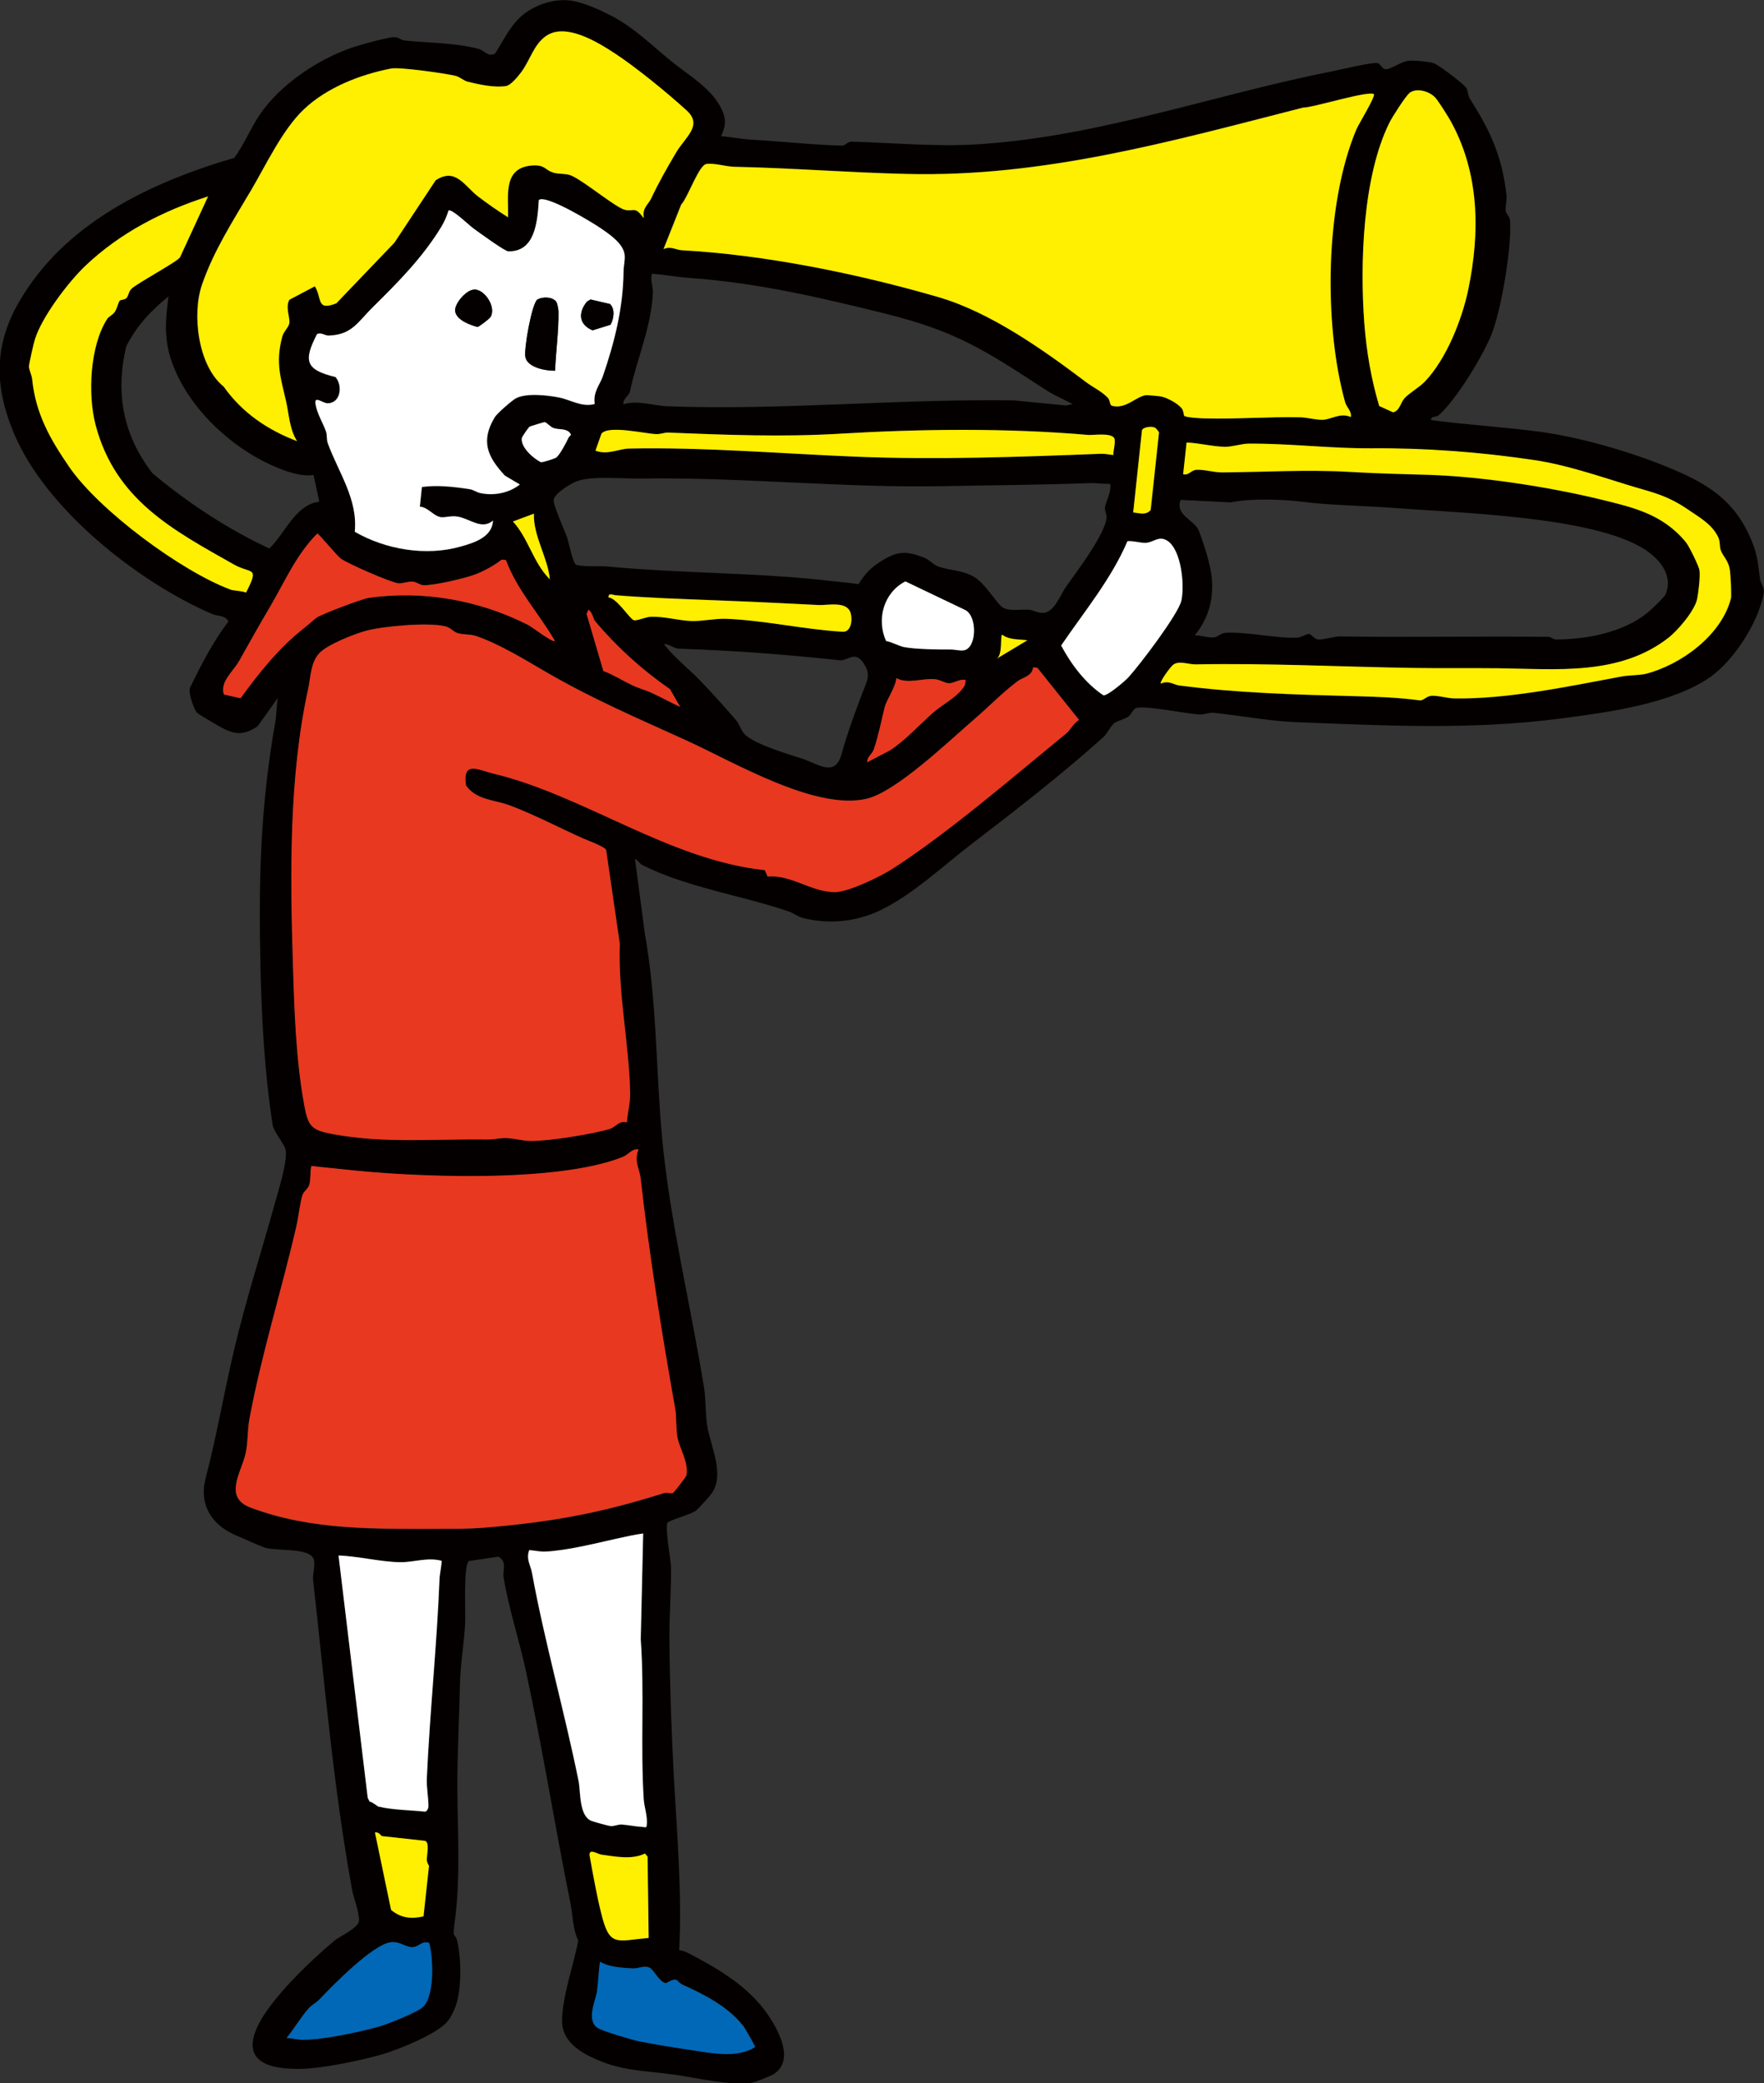
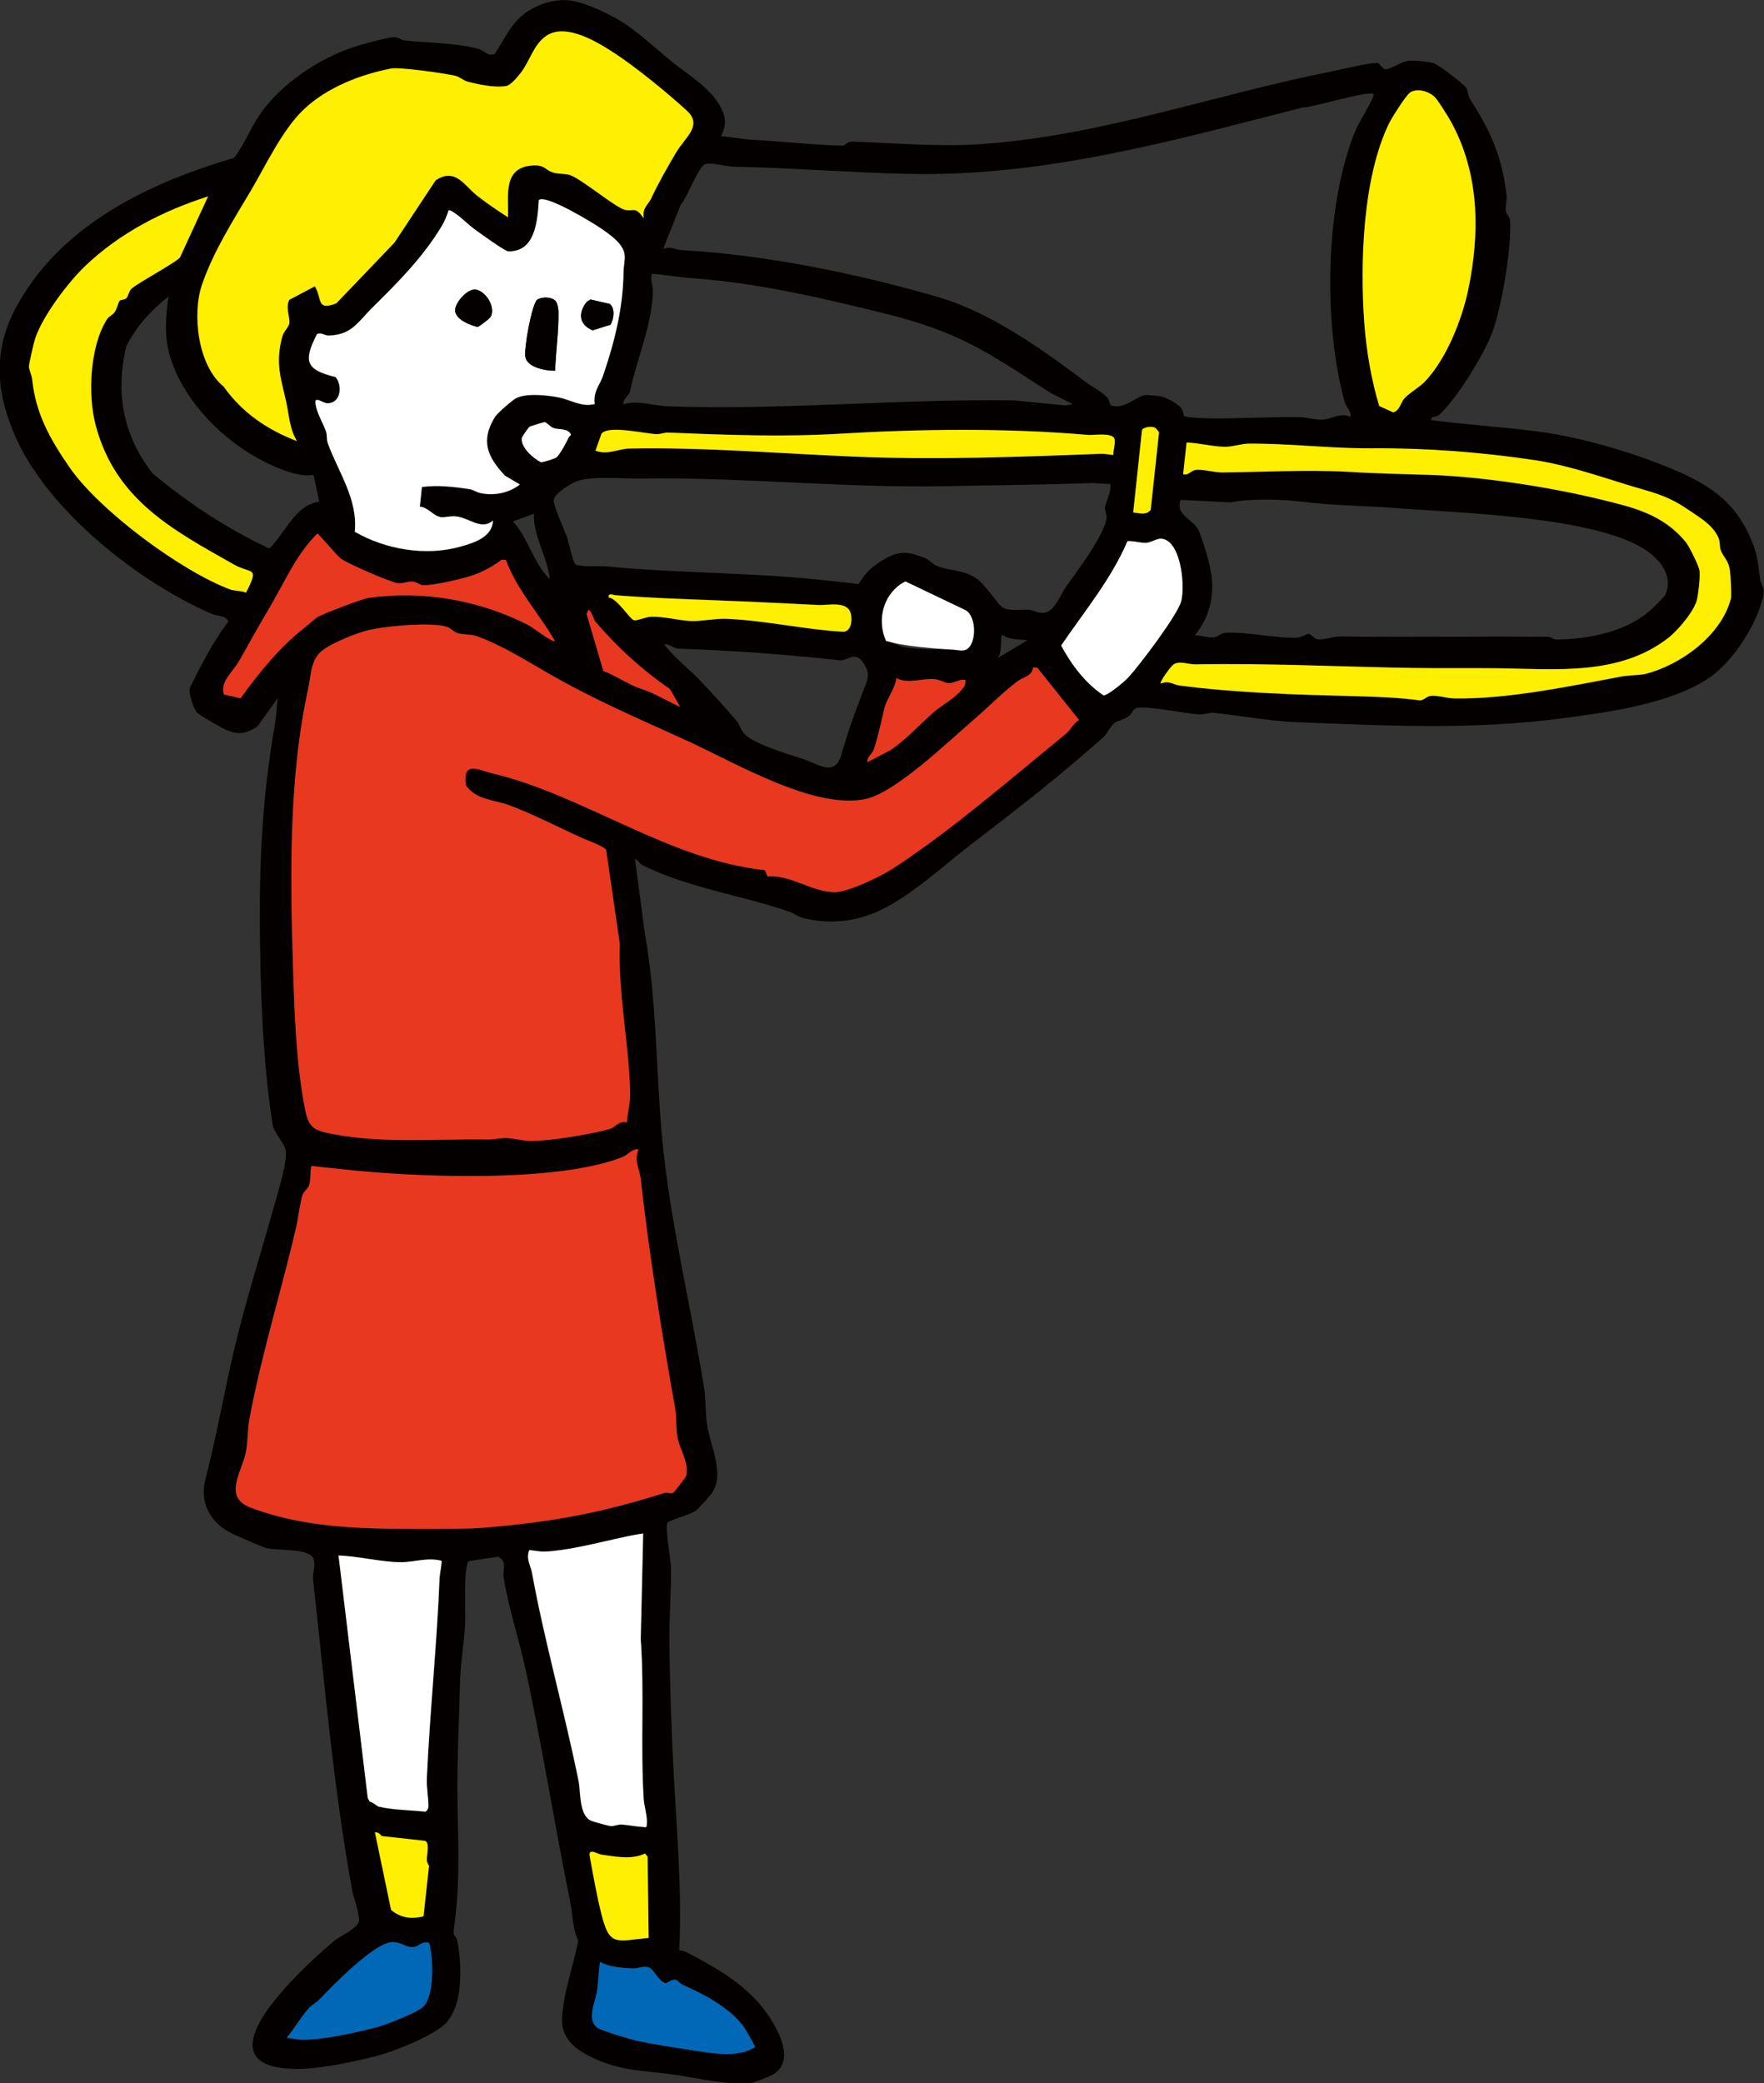
<svg xmlns="http://www.w3.org/2000/svg" width="72" height="85" viewBox="0 0 72 85" fill="none">
  <rect x="0" y="0" width="72" height="85" fill="#333333" stroke="none" />
  <g clip-path="url(#clip0_2037_9489)">
    <path d="M59.842 3.572C59.914 3.673 59.909 3.886 59.998 4.032C60.839 5.357 61.301 6.357 61.49 7.958C61.518 8.182 61.429 8.412 61.462 8.62C61.485 8.738 61.624 8.828 61.635 9.013C61.708 10.08 61.279 12.641 60.878 13.646C60.521 14.534 59.435 16.319 58.728 16.937C58.605 17.044 58.405 16.954 58.411 17.139C59.898 17.341 61.407 17.42 62.888 17.622C64.687 17.869 66.954 18.549 68.608 19.29C69.872 19.857 70.808 20.543 71.398 21.84C71.727 22.553 71.743 22.884 71.838 23.625C71.866 23.839 72.039 23.968 71.983 24.243C71.755 25.417 70.774 26.944 69.8 27.63C68.24 28.719 65.578 29.073 63.718 29.314C60.065 29.792 56.589 29.606 52.914 29.466C51.8 29.421 50.625 29.196 49.539 29.084C49.344 29.062 49.154 29.163 48.948 29.151C48.336 29.112 46.86 28.792 46.403 28.882C46.242 28.916 46.191 29.14 46.052 29.241C45.891 29.354 45.596 29.41 45.473 29.511C45.334 29.623 45.2 29.926 45.028 30.084C43.262 31.662 41.469 33.049 39.614 34.47C38.484 35.34 37.208 36.536 35.916 37.148C34.93 37.614 33.844 37.721 32.781 37.457C32.569 37.407 32.391 37.255 32.19 37.188C30.269 36.531 28.058 36.216 26.214 35.295C26.114 35.245 25.964 35.014 25.919 35.054L26.32 38.092C26.81 40.804 26.771 43.651 27.022 46.397C27.334 49.789 28.197 53.26 28.743 56.657C28.81 57.09 28.787 57.696 28.865 58.162C29.01 59.05 29.606 60.178 29.032 60.953C28.927 61.099 28.531 61.526 28.409 61.633C28.23 61.779 27.512 61.964 27.256 62.11C27.117 62.267 27.384 63.632 27.39 63.958C27.395 64.941 27.317 65.918 27.323 66.9C27.339 68.765 27.406 70.68 27.506 72.528C27.635 74.875 27.841 77.222 27.724 79.57C27.841 79.592 27.952 79.615 28.058 79.671C29.266 80.294 30.531 81.03 31.316 82.164C31.773 82.821 32.452 84.062 31.583 84.624C31.466 84.702 30.826 84.955 30.698 84.978C29.918 85.124 28.398 84.775 27.584 84.657C26.259 84.467 25.296 84.523 24.048 83.888C23.463 83.596 22.928 83.147 22.94 82.434C22.956 81.428 23.413 80.176 23.602 79.177C23.374 78.716 23.385 78.16 23.285 77.66C22.656 74.56 22.149 71.354 21.475 68.22C21.202 66.94 20.773 65.665 20.556 64.368C20.506 64.065 20.718 63.722 20.339 63.514L19.13 63.694C18.907 63.947 19.008 65.76 18.985 66.232C18.947 67.024 18.791 67.894 18.774 68.703C18.746 70.102 18.662 71.545 18.668 72.96C18.674 74.723 18.807 76.565 18.562 78.402C18.451 79.222 18.579 78.778 18.679 79.261C18.813 79.923 18.829 80.839 18.696 81.496C18.629 81.838 18.462 82.254 18.234 82.512C17.794 83.001 16.312 83.607 15.655 83.804C14.781 84.062 13.21 84.388 12.319 84.41C10.999 84.444 9.779 84.135 10.553 82.597C11.11 81.49 12.698 79.974 13.656 79.177C13.867 79.002 14.641 78.665 14.658 78.357C14.641 77.919 14.441 77.486 14.368 77.088C13.605 72.898 13.249 68.658 12.781 64.475C12.748 64.188 12.893 63.874 12.798 63.604C12.625 63.144 11.311 63.29 10.843 63.155C10.654 63.099 9.796 62.717 9.545 62.605C8.627 62.189 8.12 61.363 8.387 60.341C8.833 58.64 9.133 56.876 9.54 55.141C10.019 53.103 10.654 51.126 11.211 49.127C11.35 48.621 11.768 47.307 11.651 46.892C11.578 46.633 11.172 46.167 11.133 45.92C10.799 43.797 10.682 41.607 10.632 39.479C10.553 35.986 10.615 32.998 11.233 29.477C11.289 29.151 11.283 28.803 11.339 28.477L10.514 29.634C9.974 29.988 9.646 29.994 9.094 29.713C8.922 29.623 8.114 29.157 8.036 29.073C7.908 28.932 7.674 28.253 7.758 28.051C8.22 27.113 8.688 26.192 9.323 25.355C9.183 25.091 8.888 25.153 8.643 25.046C5.636 23.744 1.877 20.79 0.573 17.69C-0.212 15.825 -0.268 14.146 0.757 12.355C2.606 9.114 6.126 7.447 9.562 6.441C9.946 5.925 10.23 5.234 10.576 4.717C11.422 3.454 12.971 2.415 14.396 1.932C14.691 1.831 15.833 1.516 16.084 1.516C16.268 1.516 16.379 1.64 16.513 1.651C17.493 1.758 18.546 1.735 19.531 1.994C19.799 2.067 19.904 2.336 20.205 2.19C20.489 1.747 20.762 1.185 21.13 0.803C21.675 0.23 22.617 -0.107 23.391 0.039C23.898 0.135 24.46 0.393 24.911 0.623C25.83 1.084 26.582 1.831 27.373 2.477C28.108 3.078 29.161 3.662 29.511 4.588C29.656 4.97 29.589 5.2 29.433 5.56C29.84 5.582 30.252 5.678 30.659 5.7C31.862 5.762 33.243 5.919 34.396 5.942C34.485 5.942 34.596 5.779 34.763 5.779C36.518 5.829 38.266 6.003 40.032 5.88C44.961 5.543 49.539 3.869 54.323 2.92C54.629 2.858 56.099 2.51 56.244 2.578C56.361 2.628 56.417 2.83 56.573 2.825C56.79 2.814 57.208 2.51 57.475 2.482C57.725 2.454 58.249 2.51 58.5 2.572C58.7 2.623 59.719 3.409 59.836 3.572H59.842ZM57.525 3.796C57.375 3.914 56.829 4.768 56.723 4.981C55.62 7.188 55.509 10.754 55.693 13.197C55.782 14.337 55.971 15.46 56.3 16.555L56.868 16.814C57.146 16.741 57.163 16.426 57.33 16.241C57.542 16.005 57.92 15.814 58.166 15.556C59.045 14.635 59.68 13.023 59.937 11.793C60.416 9.479 60.399 7.042 59.196 4.897C59.096 4.723 58.711 4.116 58.6 3.987C58.36 3.718 57.826 3.555 57.531 3.785L57.525 3.796ZM56.077 3.847C55.916 3.656 53.587 4.392 53.17 4.386C47.784 5.762 42.583 7.233 36.985 7.093C34.618 7.037 32.335 6.851 29.962 6.801C29.617 6.795 29.11 6.632 28.81 6.688C28.509 6.745 28.058 8.064 27.791 8.339L27.067 10.159C27.367 10.03 27.584 10.193 27.802 10.204C31.204 10.389 35.014 11.164 38.289 12.119C40.416 12.737 42.577 14.275 44.303 15.578C44.582 15.792 44.972 15.971 45.211 16.235C45.3 16.331 45.278 16.522 45.367 16.55C45.947 16.718 46.409 16.112 46.81 16.117C46.871 16.117 47.344 16.162 47.383 16.173C47.639 16.235 48.074 16.465 48.23 16.673C48.297 16.763 48.297 16.937 48.325 16.965C48.397 17.033 48.998 17.061 49.171 17.066C50.474 17.1 51.75 16.993 53.059 17.021C53.359 17.027 53.693 17.139 53.989 17.122C54.328 17.106 54.69 16.819 55.119 17.01C55.164 16.763 54.952 16.628 54.885 16.398C54.005 13.236 54.072 8.306 55.347 5.273C55.437 5.054 56.133 3.925 56.06 3.841L56.077 3.847ZM26.265 8.884C26.187 8.497 26.443 8.351 26.554 8.115C26.866 7.469 27.217 6.834 27.584 6.217C27.952 5.599 28.676 5.116 28.019 4.515C27.234 3.796 25.969 2.763 25.089 2.185C24.382 1.718 23.096 0.927 22.294 1.455C21.765 1.803 21.625 2.46 21.258 2.948C21.13 3.117 20.84 3.476 20.645 3.51C20.172 3.594 19.531 3.448 19.063 3.33C18.902 3.291 18.746 3.139 18.573 3.094C18.128 2.988 16.29 2.729 15.945 2.797C14.714 3.038 13.344 3.56 12.391 4.459C11.517 5.285 10.843 6.739 10.242 7.75C9.49 9.03 8.71 10.226 8.231 11.613C7.813 12.832 8.07 14.932 9.117 15.775C9.863 16.836 10.91 17.544 12.107 17.999C11.807 17.51 11.784 16.926 11.662 16.381C11.45 15.415 11.222 14.814 11.506 13.731C11.567 13.512 11.773 13.36 11.796 13.169C11.823 12.928 11.628 12.534 11.796 12.231L12.837 11.681C13.143 12.186 12.887 12.697 13.711 12.377L16.084 9.901L17.766 7.357C18.579 6.818 18.941 7.593 19.481 8.003C19.877 8.311 20.3 8.598 20.723 8.867C20.734 7.935 20.511 6.818 21.742 6.75C22.232 6.722 22.232 6.93 22.533 7.031C22.784 7.115 23.068 7.059 23.296 7.16C23.831 7.385 25.151 8.508 25.524 8.57C25.875 8.626 25.902 8.418 26.248 8.884H26.265ZM24.271 16.482C24.204 15.994 24.482 15.719 24.605 15.37C25.089 13.966 25.435 12.568 25.451 11.097C25.451 10.872 25.518 10.648 25.496 10.417C25.451 9.962 24.906 9.597 24.56 9.356C24.215 9.114 22.282 7.935 21.993 8.177C21.943 9.03 21.854 10.299 20.745 10.271C20.601 10.271 19.537 9.491 19.32 9.333C19.158 9.216 18.417 8.502 18.306 8.609C18.245 8.828 18.145 9.058 18.022 9.255C17.253 10.524 16.24 11.54 15.171 12.596C14.602 13.158 14.352 13.68 13.416 13.708C13.255 13.708 13.104 13.556 12.937 13.652C12.375 14.747 12.475 15.106 13.695 15.399C14.001 15.764 13.895 16.465 13.377 16.471C13.171 16.471 12.826 16.145 12.876 16.488C12.937 16.898 13.182 17.263 13.31 17.634C13.355 17.763 13.322 17.948 13.383 18.111C13.817 19.285 14.614 20.385 14.48 21.711C15.739 22.435 17.387 22.716 18.796 22.317C19.342 22.16 20.094 21.93 20.122 21.256C19.659 21.654 19.186 21.177 18.674 21.093C18.406 21.048 18.167 21.143 17.983 21.115C17.688 21.065 17.465 20.705 17.136 20.689L17.22 19.885C17.86 19.801 18.512 19.874 19.147 19.97C19.32 19.998 19.459 20.105 19.604 20.133C20.161 20.25 20.768 20.133 21.219 19.784L20.612 19.425C19.899 18.667 19.604 18.015 20.194 17.038C20.283 16.887 20.907 16.348 21.063 16.263C21.486 16.039 22.36 16.14 22.828 16.235C23.296 16.331 23.747 16.64 24.271 16.499V16.482ZM4.89 12.265C4.94 12.214 5.09 12.237 5.168 12.153C5.263 12.052 5.252 11.877 5.391 11.759C5.714 11.49 7.234 10.676 7.351 10.496L8.498 8.008C6.644 8.603 4.912 9.491 3.492 10.838C2.79 11.501 1.715 12.922 1.431 13.837C1.386 13.983 1.186 14.848 1.186 14.944C1.192 15.106 1.297 15.303 1.32 15.483C1.464 16.875 2.044 17.909 2.84 19.06C4.071 20.84 7.418 23.305 9.417 24.052C9.545 24.097 9.88 24.097 10.047 24.176C10.604 23.07 10.264 23.429 9.557 23.03C7.034 21.61 4.717 20.385 3.909 17.347C3.581 16.112 3.67 14.107 4.377 13.012C4.438 12.916 4.6 12.849 4.683 12.731C4.789 12.579 4.828 12.321 4.895 12.259L4.89 12.265ZM43.786 16.488C43.451 16.308 43.011 16.123 42.705 15.921C40.21 14.298 39.057 13.523 36.139 12.798C33.482 12.141 30.932 11.54 28.18 11.344C27.657 11.305 27.133 11.209 26.61 11.17C26.532 11.434 26.66 11.687 26.649 11.939C26.587 13.349 25.975 14.702 25.713 15.971C25.674 16.157 25.418 16.263 25.446 16.494C26.02 16.314 26.66 16.555 27.261 16.578C31.973 16.746 36.646 16.269 41.385 16.336L43.507 16.544L43.78 16.488H43.786ZM12.798 19.38C12.286 19.459 11.673 19.234 11.188 19.026C9.356 18.234 7.535 16.505 6.945 14.556C6.694 13.719 6.761 12.961 6.878 12.096C6.165 12.664 5.569 13.309 5.157 14.124C4.695 16.044 5.029 17.768 6.226 19.313C7.685 20.526 9.278 21.581 10.993 22.379C11.634 21.772 12.052 20.587 13.032 20.47L12.798 19.38ZM47.378 27.905C47.723 27.759 47.907 27.95 48.141 27.978C50.497 28.292 52.969 28.354 55.37 28.416C56.233 28.438 57.124 28.466 57.948 28.584C58.11 28.607 58.232 28.41 58.433 28.399C58.722 28.382 59.062 28.5 59.368 28.506C61.496 28.545 64.041 28.017 66.185 27.613C66.442 27.562 66.96 27.562 67.171 27.506C68.614 27.141 70.268 25.934 70.657 24.434C70.691 24.305 70.646 23.513 70.624 23.328C70.568 22.862 70.346 22.738 70.245 22.463C70.178 22.289 70.234 22.12 70.134 21.913C69.878 21.39 69.388 21.132 68.959 20.834C68.023 20.189 67.461 20.11 66.425 19.79C65.172 19.402 63.913 18.976 62.649 18.785C60.432 18.453 58.177 18.285 55.999 18.302C54.328 18.319 52.635 18.1 50.97 18.111C50.664 18.111 50.335 18.246 50.012 18.24C49.505 18.234 48.954 18.083 48.441 18.066L48.302 19.358C48.536 19.419 48.609 19.195 48.848 19.178C49.166 19.161 49.544 19.285 49.889 19.285C51.622 19.273 53.326 19.161 55.069 19.262C56.188 19.324 57.241 19.352 58.349 19.386C60.493 19.453 63.25 19.88 65.305 20.38C66.659 20.705 67.867 20.975 68.82 22.132C68.948 22.289 69.354 23.109 69.376 23.283C69.404 23.552 69.338 24.165 69.282 24.445C69.187 24.917 68.497 25.731 68.107 26.035C66.102 27.59 63.507 27.304 61.151 27.276C60.076 27.265 58.839 27.281 57.737 27.265C54.752 27.22 51.811 27.062 48.82 27.119C48.514 27.124 48.124 26.95 47.885 27.141C47.795 27.214 47.322 27.837 47.389 27.916L47.378 27.905ZM46.253 20.907C46.52 20.936 46.776 21.037 46.971 20.806L47.311 17.645C47.311 17.645 47.194 17.476 47.149 17.454C47.016 17.375 46.632 17.431 46.615 17.566L46.258 20.907H46.253ZM45.445 18.566C45.445 18.364 45.534 18.128 45.501 17.931C45.456 17.628 44.632 17.768 44.42 17.746C41.101 17.459 37.593 17.499 34.307 17.695C31.956 17.836 29.662 17.752 27.273 17.65C27.128 17.645 26.966 17.718 26.794 17.712C26.309 17.69 24.833 17.341 24.555 17.695L24.31 18.386C24.794 18.577 25.251 18.313 25.674 18.302C28.726 18.234 31.884 18.51 34.941 18.633C38.255 18.768 41.608 18.639 44.933 18.515C45.105 18.51 45.278 18.549 45.451 18.566H45.445ZM48.77 25.922C49.015 25.922 49.288 26.023 49.528 26.007C49.717 25.995 49.823 25.832 50.018 25.821C50.859 25.765 52.084 26.052 52.93 26.018C53.125 26.012 53.326 25.855 53.42 25.866C53.526 25.878 53.638 26.057 53.766 26.085C53.944 26.13 54.428 25.967 54.701 25.967C57.508 26.012 60.337 25.951 63.189 25.984C63.306 25.984 63.412 26.091 63.507 26.091C64.748 26.091 66.219 25.81 67.21 25.029C67.355 24.917 67.928 24.372 67.979 24.26C68.324 23.44 67.695 22.761 67.054 22.368C64.91 21.065 59.552 20.93 56.935 20.728C55.704 20.632 54.306 20.621 53.175 20.475C52.357 20.368 51.031 20.329 50.235 20.498L48.191 20.396C47.946 21.037 48.759 21.2 48.937 21.666C49.132 22.182 49.416 23.047 49.461 23.592C49.539 24.474 49.327 25.22 48.776 25.911L48.77 25.922ZM22.717 18.661C22.845 18.566 23.123 18.049 23.201 17.869C23.246 17.763 23.391 17.785 23.212 17.617C23.04 17.488 22.8 17.544 22.6 17.471C22.455 17.42 22.344 17.257 22.232 17.229C22.199 17.224 21.642 17.398 21.614 17.415C21.575 17.437 21.308 17.819 21.297 17.886C21.247 18.262 21.765 18.712 22.076 18.863C22.154 18.875 22.65 18.717 22.717 18.667V18.661ZM45.317 19.739C45.055 19.756 44.732 19.7 44.493 19.711C42.527 19.784 40.533 19.796 38.556 19.835C34.412 19.919 30.269 19.459 26.114 19.526C25.44 19.537 24.171 19.408 23.547 19.633C23.307 19.723 22.633 20.133 22.6 20.391C22.572 20.61 23.051 21.649 23.151 21.941C23.207 22.104 23.391 23.013 23.519 23.047C23.931 23.143 24.399 23.081 24.794 23.114C27.88 23.407 30.937 23.35 34.011 23.715C34.357 23.755 34.708 23.783 35.047 23.833C35.264 23.468 35.498 23.204 35.855 22.968C36.557 22.502 36.919 22.441 37.709 22.75C37.932 22.834 38.06 23.008 38.222 23.081C38.684 23.289 39.224 23.227 39.764 23.541C40.232 23.811 40.728 24.709 40.968 24.811C41.291 24.945 41.68 24.855 41.998 24.878C42.165 24.889 42.343 25.013 42.572 25.007C43.034 24.996 43.279 24.266 43.518 23.929C43.925 23.362 45.161 21.727 45.167 21.087C45.167 20.969 45.089 20.84 45.1 20.717C45.128 20.458 45.378 20.076 45.312 19.734L45.317 19.739ZM46.019 22.081C45.35 23.642 44.259 24.945 43.312 26.338C43.719 27.102 44.298 27.871 45.039 28.371C45.206 28.393 45.907 27.798 46.052 27.641C46.509 27.147 48.102 25.058 48.219 24.507C48.358 23.878 48.219 22.446 47.656 22.07C47.305 21.834 47.083 22.143 46.76 22.149C46.509 22.154 46.264 22.064 46.019 22.081ZM21.792 20.958L20.935 21.278C21.575 21.969 21.759 22.963 22.444 23.637C22.36 22.75 21.753 21.862 21.792 20.958ZM36.952 23.721C36.066 24.17 35.76 25.265 36.161 26.153C36.406 26.198 36.696 26.366 36.913 26.405C37.359 26.49 38.311 26.506 38.779 26.501C38.962 26.501 39.157 26.568 39.336 26.535C39.859 26.45 39.904 25.187 39.414 24.9L36.947 23.721H36.952ZM20.651 22.851L20.478 22.834C20.183 23.075 19.737 23.311 19.375 23.446C18.952 23.603 17.699 23.89 17.287 23.878C17.142 23.878 17.008 23.749 16.852 23.732C16.652 23.71 16.462 23.822 16.256 23.8C15.961 23.771 14.201 23.002 13.923 22.8C13.734 22.66 13.021 21.778 12.948 21.772C12.091 22.626 11.617 23.76 11.005 24.788C10.576 25.512 10.18 26.226 9.768 26.956C9.512 27.411 8.972 27.809 9.139 28.337L9.818 28.489C10.57 27.45 11.406 26.411 12.419 25.619C12.57 25.501 12.831 25.26 12.926 25.198C13.143 25.052 14.775 24.429 15.042 24.395C17.253 24.08 19.542 24.479 21.547 25.496C21.742 25.591 22.539 26.226 22.65 26.153C22.01 25.046 21.091 24.064 20.651 22.851ZM24.839 24.372C25.178 24.395 25.697 25.243 25.869 25.299C25.992 25.338 26.365 25.164 26.582 25.159C27.094 25.147 27.679 25.316 28.208 25.333C28.631 25.35 29.194 25.226 29.623 25.243C31.177 25.299 32.825 25.681 34.39 25.771C34.758 25.793 34.813 25.254 34.708 24.973C34.541 24.513 33.778 24.698 33.421 24.681C32.012 24.608 30.508 24.541 29.116 24.485C27.724 24.429 26.476 24.389 25.14 24.283C25.006 24.271 24.828 24.17 24.839 24.367V24.372ZM41.931 26.125C41.575 26.074 41.201 26.119 40.901 25.894C40.817 25.973 40.934 26.725 40.678 26.877L41.931 26.125ZM24.293 25.35C24.209 25.248 24.182 24.985 24.02 24.878L23.942 25.046L24.627 27.377C25.028 27.529 25.39 27.759 25.774 27.944C26.097 28.101 26.309 28.146 26.571 28.259C26.961 28.433 27.373 28.663 27.763 28.843L27.345 28.118C26.214 27.343 25.178 26.4 24.293 25.35ZM36.428 35.447C38.729 33.964 41.374 31.678 43.524 29.921C43.685 29.786 43.825 29.494 44.047 29.37L42.343 27.242L42.17 27.225C42.132 27.59 41.758 27.618 41.519 27.804C40.884 28.287 40.36 28.837 39.776 29.337C38.74 30.224 36.596 32.302 35.37 32.588C33.282 33.071 29.951 31.089 28.019 30.207C26.086 29.326 24.204 28.528 22.255 27.394C21.38 26.888 20.367 26.265 19.431 25.945C19.18 25.861 18.913 25.905 18.662 25.821C18.506 25.771 18.401 25.613 18.2 25.557C17.515 25.372 15.638 25.546 14.948 25.731C14.469 25.861 13.355 26.299 13.032 26.652C12.681 27.04 12.687 27.624 12.586 28.084C11.796 31.69 11.846 35.66 11.963 39.383C12.024 41.248 12.085 43.264 12.425 45.1C12.586 45.965 12.726 46.111 13.617 46.274C15.688 46.656 17.771 46.459 19.832 46.487C20.227 46.487 20.244 46.448 20.539 46.431C20.89 46.409 21.319 46.555 21.692 46.549C22.45 46.549 24.165 46.268 24.9 46.055C25.134 45.987 25.268 45.701 25.591 45.791C25.619 45.392 25.735 44.977 25.724 44.572C25.674 42.539 25.229 40.546 25.301 38.502L24.744 34.677C24.666 34.526 23.964 34.284 23.764 34.189C22.817 33.762 21.765 33.212 20.796 32.852C20.172 32.622 19.453 32.644 19.024 32.044C18.869 31.005 19.548 31.42 20.144 31.561C23.82 32.437 27.334 35.099 31.221 35.497L31.333 35.756C32.313 35.688 33.109 36.385 34.067 36.396C34.624 36.401 35.944 35.761 36.434 35.441L36.428 35.447ZM28.509 27.697C29.032 28.236 29.562 28.826 30.052 29.393C30.208 29.573 30.235 29.842 30.464 30.022C30.976 30.421 32.101 30.746 32.742 30.954C33.382 31.162 34.078 31.735 34.346 30.78C34.613 29.825 34.875 29.14 35.203 28.264C35.337 27.905 35.532 27.596 35.348 27.236C34.947 26.433 34.641 26.978 34.262 26.939C32.023 26.697 29.974 26.546 27.718 26.467C27.495 26.462 27.328 26.271 27.1 26.282C27.367 26.636 27.735 26.961 28.058 27.27C28.236 27.439 28.342 27.523 28.509 27.697ZM39.403 27.742C39.174 27.691 38.935 27.888 38.723 27.877C38.562 27.871 38.383 27.736 38.172 27.714C37.665 27.658 37.075 27.927 36.59 27.669C36.551 28.068 36.189 28.545 36.111 28.865C35.966 29.455 35.866 29.994 35.671 30.572C35.604 30.769 35.387 30.87 35.404 31.1L36.339 30.611C36.985 30.179 37.514 29.584 38.088 29.078C38.417 28.792 38.962 28.5 39.252 28.146C39.364 28.011 39.425 27.944 39.408 27.742H39.403ZM26.058 46.908C25.786 46.864 25.652 47.122 25.407 47.217C22.711 48.29 16.825 48.043 13.928 47.712C13.522 47.667 13.11 47.627 12.703 47.582C12.653 47.824 12.687 48.116 12.62 48.346C12.57 48.531 12.391 48.604 12.336 48.79C12.235 49.132 12.185 49.654 12.085 50.076C11.484 52.681 10.665 55.27 10.175 57.915C10.091 58.37 10.125 58.864 10.019 59.319C9.841 60.1 9.105 61.094 10.225 61.521C12.726 62.464 15.382 62.391 17.983 62.385C18.579 62.385 19.158 62.385 19.748 62.34C22.516 62.11 24.488 61.751 27.105 60.925C27.217 60.892 27.384 60.965 27.468 60.92C27.506 60.897 27.997 60.274 28.008 60.212C28.113 59.718 27.763 59.151 27.657 58.713C27.573 58.365 27.607 57.803 27.557 57.505C27.011 54.428 26.487 51.171 26.142 48.077C26.103 47.728 25.863 47.374 26.053 46.92L26.058 46.908ZM26.253 62.576C25.875 62.627 25.479 62.717 25.106 62.801C24.282 62.981 23.09 63.284 22.227 63.318C22.015 63.323 21.803 63.273 21.592 63.256C21.453 63.627 21.648 63.874 21.703 64.183C22.227 67.013 23.034 69.854 23.608 72.69C23.692 73.112 23.619 74.094 24.126 74.302C24.221 74.341 24.811 74.504 24.906 74.516C25.045 74.532 25.212 74.442 25.379 74.454C25.652 74.471 25.925 74.532 26.198 74.549C26.381 74.56 26.381 74.617 26.393 74.392C26.409 74.083 26.287 73.74 26.265 73.426C26.131 71.27 26.298 69.074 26.142 66.895L26.242 62.588L26.253 62.576ZM15.477 73.724C15.95 73.858 16.797 73.87 17.337 73.926C17.409 73.931 17.487 73.808 17.487 73.707C17.487 73.353 17.404 72.904 17.421 72.578C17.543 69.877 17.838 67.114 17.938 64.458C17.95 64.205 18.011 63.947 18.027 63.694C17.459 63.537 16.875 63.761 16.318 63.75C15.51 63.733 14.636 63.509 13.817 63.475L15.009 73.364L15.087 73.516C15.221 73.538 15.399 73.712 15.477 73.735V73.724ZM26.471 79.07L26.426 75.751L26.32 75.627C25.786 75.891 25.123 75.751 24.544 75.672C24.388 75.65 24.003 75.386 24.065 75.734C24.198 76.464 24.349 77.318 24.527 78.037C24.878 79.452 25.123 79.193 26.465 79.07H26.471ZM17.287 78.188L17.51 76.138C17.51 76.138 17.426 76.009 17.421 75.891C17.415 75.723 17.56 75.139 17.326 75.111L15.583 74.92C15.583 74.92 15.46 74.729 15.304 74.774L15.961 77.93C16.357 78.267 16.802 78.306 17.287 78.194V78.188ZM17.521 79.283C17.248 79.16 17.081 79.446 16.852 79.452C16.546 79.463 16.334 79.21 15.961 79.249C15.226 79.328 13.583 81.007 13.043 81.58C12.915 81.715 12.726 81.805 12.597 81.951C12.291 82.293 12.002 82.787 11.701 83.153C11.912 83.164 12.13 83.225 12.341 83.225C13.143 83.242 14.619 82.922 15.421 82.703C15.8 82.602 16.958 82.136 17.231 81.917C17.744 81.501 17.682 79.923 17.521 79.289V79.283ZM30.297 82.608C29.701 81.861 28.704 81.35 27.885 80.985C27.584 80.85 27.718 80.614 27.183 80.917C26.883 80.839 26.699 80.356 26.51 80.277C26.292 80.182 26.053 80.322 25.825 80.311C25.396 80.288 24.867 80.26 24.499 80.041C24.438 80.446 24.432 80.867 24.371 81.277C24.31 81.659 23.931 82.417 24.404 82.737C24.594 82.866 25.797 83.22 26.092 83.282C26.744 83.422 27.701 83.562 28.398 83.669C29.166 83.787 30.157 83.956 30.826 83.517C30.826 83.467 30.375 82.692 30.308 82.602L30.297 82.608Z" fill="#040000" />
    <path d="M36.429 35.447C35.933 35.767 34.613 36.407 34.062 36.401C33.104 36.39 32.308 35.688 31.327 35.761L31.216 35.503C27.323 35.098 23.814 32.442 20.139 31.566C19.543 31.426 18.863 31.005 19.019 32.049C19.442 32.65 20.166 32.627 20.79 32.858C21.759 33.217 22.812 33.767 23.759 34.194C23.959 34.284 24.661 34.531 24.739 34.683L25.296 38.507C25.223 40.551 25.669 42.545 25.719 44.578C25.73 44.976 25.613 45.398 25.585 45.796C25.262 45.706 25.123 45.993 24.895 46.06C24.16 46.279 22.439 46.554 21.687 46.554C21.308 46.554 20.879 46.414 20.534 46.437C20.239 46.453 20.222 46.498 19.827 46.493C17.766 46.465 15.683 46.661 13.611 46.279C12.72 46.116 12.581 45.976 12.42 45.106C12.08 43.264 12.013 41.253 11.957 39.389C11.84 35.666 11.79 31.695 12.581 28.09C12.681 27.629 12.676 27.04 13.027 26.658C13.35 26.304 14.463 25.866 14.943 25.737C15.633 25.552 17.51 25.378 18.195 25.563C18.395 25.619 18.507 25.776 18.657 25.827C18.908 25.911 19.175 25.866 19.426 25.95C20.367 26.27 21.381 26.894 22.249 27.399C24.193 28.534 26.009 29.297 28.014 30.213C30.019 31.128 33.277 33.077 35.365 32.594C36.59 32.307 38.734 30.23 39.77 29.342C40.355 28.842 40.879 28.292 41.514 27.809C41.759 27.624 42.126 27.601 42.165 27.231L42.338 27.247L44.042 29.376C43.819 29.499 43.686 29.791 43.519 29.926C41.363 31.69 38.723 33.97 36.423 35.452L36.429 35.447Z" fill="#E83820" />
    <path d="M26.059 46.908C25.869 47.363 26.109 47.717 26.148 48.065C26.493 51.16 27.017 54.422 27.562 57.494C27.618 57.797 27.585 58.353 27.663 58.701C27.763 59.134 28.119 59.701 28.014 60.201C28.002 60.263 27.512 60.886 27.473 60.908C27.39 60.953 27.223 60.88 27.111 60.914C24.494 61.74 22.517 62.099 19.754 62.329C19.164 62.38 18.585 62.374 17.989 62.374C15.388 62.374 12.737 62.453 10.231 61.509C9.111 61.088 9.846 60.089 10.025 59.308C10.125 58.859 10.097 58.359 10.181 57.904C10.671 55.259 11.489 52.67 12.091 50.064C12.185 49.649 12.241 49.121 12.341 48.778C12.397 48.593 12.57 48.52 12.626 48.335C12.692 48.105 12.653 47.812 12.709 47.571C13.116 47.622 13.528 47.655 13.934 47.7C16.83 48.032 22.717 48.279 25.413 47.206C25.663 47.105 25.797 46.852 26.064 46.897L26.059 46.908Z" fill="#E83820" />
-     <path d="M56.077 3.847C56.15 3.931 55.459 5.06 55.364 5.279C54.084 8.311 54.022 13.242 54.902 16.404C54.969 16.64 55.181 16.774 55.136 17.016C54.707 16.825 54.345 17.111 54.005 17.128C53.71 17.139 53.376 17.033 53.075 17.027C51.767 16.999 50.491 17.106 49.188 17.072C49.015 17.072 48.414 17.033 48.342 16.971C48.314 16.943 48.314 16.769 48.247 16.679C48.091 16.465 47.657 16.235 47.4 16.179C47.361 16.168 46.888 16.123 46.827 16.123C46.42 16.117 45.963 16.724 45.384 16.555C45.295 16.527 45.317 16.342 45.228 16.241C44.989 15.977 44.599 15.797 44.321 15.584C42.594 14.281 40.428 12.742 38.306 12.124C35.025 11.17 31.221 10.395 27.819 10.21C27.601 10.198 27.384 10.03 27.084 10.165L27.808 8.345C28.075 8.07 28.52 6.75 28.827 6.694C29.133 6.638 29.634 6.801 29.98 6.806C32.346 6.857 34.636 7.042 37.002 7.098C42.6 7.239 47.807 5.767 53.187 4.392C53.605 4.397 55.932 3.656 56.094 3.853L56.077 3.847Z" fill="#FFEF00" />
    <path d="M26.265 8.884C25.919 8.418 25.892 8.626 25.541 8.57C25.168 8.508 23.848 7.385 23.313 7.16C23.085 7.065 22.795 7.121 22.55 7.031C22.249 6.93 22.249 6.728 21.759 6.75C20.528 6.817 20.751 7.935 20.74 8.867C20.317 8.598 19.899 8.311 19.498 8.002C18.963 7.587 18.596 6.817 17.783 7.357L16.101 9.9L13.728 12.377C12.904 12.697 13.16 12.186 12.854 11.681L11.812 12.231C11.645 12.534 11.835 12.927 11.812 13.169C11.796 13.354 11.584 13.506 11.523 13.73C11.233 14.814 11.461 15.415 11.679 16.381C11.801 16.926 11.818 17.51 12.124 17.998C10.927 17.544 9.88 16.836 9.133 15.775C8.086 14.932 7.83 12.832 8.248 11.613C8.727 10.226 9.501 9.03 10.258 7.75C10.854 6.739 11.534 5.284 12.408 4.459C13.355 3.56 14.725 3.038 15.961 2.797C16.307 2.729 18.145 2.988 18.59 3.094C18.763 3.134 18.919 3.285 19.08 3.33C19.548 3.448 20.189 3.588 20.662 3.51C20.857 3.476 21.146 3.117 21.275 2.948C21.642 2.46 21.787 1.803 22.311 1.454C23.112 0.927 24.393 1.718 25.106 2.184C25.986 2.763 27.25 3.796 28.036 4.515C28.693 5.122 27.974 5.588 27.601 6.217C27.228 6.846 26.877 7.463 26.571 8.115C26.46 8.345 26.203 8.491 26.281 8.884H26.265Z" fill="#FFEF00" />
    <path d="M24.271 16.482C23.747 16.622 23.302 16.314 22.828 16.218C22.355 16.123 21.486 16.027 21.063 16.246C20.907 16.325 20.283 16.87 20.194 17.021C19.604 17.998 19.899 18.644 20.612 19.408L21.219 19.767C20.762 20.121 20.161 20.233 19.604 20.116C19.459 20.087 19.32 19.975 19.147 19.953C18.507 19.857 17.855 19.784 17.22 19.868L17.137 20.672C17.46 20.688 17.688 21.048 17.983 21.098C18.167 21.126 18.406 21.031 18.674 21.076C19.186 21.16 19.66 21.637 20.122 21.239C20.094 21.918 19.342 22.148 18.796 22.3C17.387 22.699 15.744 22.424 14.48 21.694C14.614 20.368 13.812 19.268 13.383 18.094C13.322 17.931 13.355 17.746 13.31 17.616C13.182 17.24 12.937 16.881 12.876 16.471C12.826 16.128 13.171 16.454 13.377 16.454C13.901 16.443 14.001 15.746 13.695 15.382C12.47 15.084 12.375 14.73 12.937 13.635C13.104 13.54 13.255 13.697 13.416 13.691C14.352 13.663 14.602 13.146 15.171 12.579C16.24 11.523 17.253 10.507 18.022 9.238C18.139 9.041 18.239 8.811 18.306 8.592C18.423 8.491 19.158 9.199 19.32 9.316C19.537 9.474 20.606 10.254 20.745 10.254C21.854 10.282 21.937 9.013 21.993 8.16C22.277 7.918 24.215 9.097 24.56 9.339C24.906 9.58 25.446 9.945 25.496 10.4C25.518 10.63 25.451 10.85 25.451 11.08C25.435 12.546 25.09 13.944 24.605 15.353C24.483 15.702 24.21 15.977 24.271 16.465V16.482ZM24.104 12.22L23.959 12.304C23.586 12.759 23.619 13.242 24.187 13.478L24.922 13.248C25.05 12.995 25.112 12.613 24.9 12.405L24.104 12.22ZM19.336 11.816C19.019 11.838 18.529 12.411 18.579 12.703C18.64 13.056 19.175 13.253 19.487 13.337C19.548 13.337 19.971 13.006 20.016 12.939C20.272 12.551 19.788 11.782 19.336 11.81V11.816ZM22.7 12.31C22.539 12.107 22.154 12.107 21.932 12.225C21.703 12.405 21.38 14.23 21.442 14.562C21.52 15.005 22.283 15.134 22.656 15.129C22.689 14.331 22.806 13.511 22.795 12.72C22.795 12.624 22.756 12.377 22.7 12.315V12.31Z" fill="white" />
    <path d="M47.378 27.905C47.311 27.826 47.779 27.203 47.874 27.13C48.113 26.933 48.503 27.113 48.809 27.107C51.8 27.051 54.741 27.208 57.726 27.253C58.829 27.27 60.065 27.253 61.14 27.265C63.496 27.293 66.091 27.585 68.096 26.023C68.48 25.726 69.176 24.912 69.271 24.434C69.327 24.153 69.399 23.541 69.366 23.272C69.343 23.098 68.937 22.272 68.809 22.12C67.856 20.964 66.648 20.7 65.294 20.368C63.239 19.869 60.483 19.442 58.339 19.374C57.236 19.341 56.178 19.318 55.058 19.251C53.315 19.15 51.611 19.262 49.879 19.273C49.533 19.273 49.155 19.15 48.837 19.167C48.598 19.183 48.525 19.408 48.291 19.346L48.431 18.055C48.943 18.072 49.494 18.223 50.001 18.229C50.324 18.229 50.653 18.105 50.959 18.1C52.624 18.088 54.317 18.302 55.988 18.291C58.166 18.274 60.416 18.442 62.638 18.773C63.902 18.964 65.161 19.391 66.414 19.779C67.45 20.099 68.012 20.177 68.948 20.823C69.377 21.121 69.861 21.379 70.123 21.901C70.223 22.109 70.173 22.278 70.234 22.452C70.335 22.733 70.563 22.856 70.613 23.317C70.635 23.508 70.68 24.299 70.647 24.423C70.257 25.928 68.597 27.13 67.16 27.495C66.949 27.545 66.436 27.551 66.174 27.602C64.03 28.006 61.485 28.534 59.358 28.494C59.057 28.489 58.712 28.371 58.422 28.388C58.221 28.399 58.099 28.595 57.938 28.573C57.113 28.461 56.222 28.427 55.359 28.404C52.959 28.343 50.486 28.275 48.13 27.966C47.896 27.938 47.712 27.742 47.367 27.893L47.378 27.905Z" fill="#FFEF00" />
    <path d="M57.525 3.796C57.821 3.566 58.361 3.729 58.595 3.999C58.706 4.122 59.09 4.729 59.191 4.908C60.394 7.053 60.41 9.485 59.931 11.804C59.675 13.034 59.04 14.646 58.16 15.567C57.915 15.82 57.542 16.016 57.325 16.252C57.158 16.437 57.141 16.746 56.863 16.825L56.294 16.567C55.966 15.472 55.776 14.348 55.687 13.208C55.504 10.765 55.615 7.199 56.718 4.992C56.824 4.779 57.369 3.925 57.52 3.808L57.525 3.796Z" fill="#FFEF00" />
    <path d="M26.253 62.576L26.153 66.884C26.309 69.063 26.137 71.264 26.276 73.415C26.298 73.729 26.421 74.072 26.404 74.381C26.393 74.605 26.398 74.549 26.209 74.538C25.936 74.521 25.663 74.465 25.39 74.442C25.218 74.431 25.056 74.521 24.917 74.504C24.822 74.493 24.232 74.33 24.137 74.291C23.63 74.083 23.703 73.1 23.619 72.679C23.046 69.843 22.233 67.007 21.715 64.171C21.659 63.862 21.464 63.615 21.603 63.245C21.815 63.261 22.026 63.312 22.238 63.306C23.101 63.273 24.288 62.975 25.117 62.79C25.491 62.706 25.886 62.616 26.265 62.565L26.253 62.576Z" fill="white" />
    <path d="M4.89 12.265C4.829 12.327 4.784 12.585 4.678 12.736C4.595 12.854 4.433 12.916 4.372 13.017C3.665 14.112 3.575 16.117 3.904 17.353C4.712 20.391 7.034 21.615 9.551 23.036C10.259 23.434 10.604 23.081 10.041 24.181C9.874 24.103 9.54 24.108 9.412 24.058C7.413 23.317 4.066 20.846 2.835 19.066C2.038 17.909 1.459 16.881 1.314 15.488C1.298 15.303 1.186 15.106 1.181 14.949C1.181 14.854 1.376 13.989 1.426 13.843C1.71 12.928 2.79 11.507 3.486 10.844C4.907 9.496 6.639 8.609 8.493 8.014L7.346 10.501C7.229 10.681 5.709 11.495 5.385 11.765C5.246 11.883 5.257 12.051 5.163 12.158C5.09 12.242 4.94 12.22 4.884 12.27L4.89 12.265Z" fill="#FFEF00" />
    <path d="M15.477 73.724C15.393 73.701 15.221 73.527 15.087 73.505L15.009 73.353L13.817 63.464C14.636 63.497 15.511 63.722 16.318 63.739C16.869 63.75 17.454 63.525 18.028 63.683C18.017 63.935 17.95 64.194 17.939 64.446C17.833 67.103 17.543 69.866 17.421 72.567C17.404 72.892 17.488 73.342 17.488 73.695C17.488 73.802 17.41 73.926 17.337 73.915C16.802 73.858 15.95 73.841 15.477 73.712V73.724Z" fill="white" />
    <path d="M20.651 22.85C21.091 24.063 22.01 25.046 22.65 26.152C22.539 26.226 21.742 25.591 21.548 25.495C19.543 24.479 17.254 24.08 15.043 24.395C14.775 24.434 13.143 25.052 12.926 25.198C12.837 25.26 12.575 25.501 12.419 25.619C11.406 26.411 10.57 27.45 9.819 28.489L9.139 28.337C8.972 27.809 9.512 27.41 9.768 26.956C10.181 26.22 10.576 25.512 11.005 24.788C11.612 23.76 12.091 22.626 12.949 21.772C13.021 21.778 13.728 22.66 13.923 22.8C14.202 23.002 15.961 23.771 16.257 23.799C16.457 23.816 16.647 23.71 16.853 23.732C17.009 23.749 17.148 23.872 17.287 23.878C17.694 23.895 18.952 23.603 19.375 23.446C19.738 23.311 20.177 23.07 20.478 22.834L20.651 22.85Z" fill="#E83820" />
    <path d="M45.446 18.566C45.273 18.549 45.106 18.509 44.928 18.515C41.603 18.644 38.25 18.768 34.936 18.633C31.879 18.509 28.721 18.24 25.669 18.302C25.246 18.313 24.789 18.577 24.304 18.386L24.549 17.695C24.828 17.336 26.304 17.695 26.788 17.712C26.967 17.718 27.128 17.645 27.267 17.65C29.657 17.746 31.951 17.836 34.301 17.695C37.587 17.499 41.096 17.459 44.415 17.746C44.627 17.763 45.451 17.628 45.496 17.931C45.523 18.128 45.44 18.363 45.44 18.566H45.446Z" fill="#FFEF00" />
    <path d="M46.019 22.081C46.27 22.059 46.515 22.154 46.76 22.148C47.083 22.137 47.3 21.834 47.657 22.07C48.219 22.446 48.358 23.878 48.219 24.507C48.096 25.057 46.509 27.146 46.053 27.641C45.908 27.798 45.206 28.393 45.039 28.371C44.298 27.877 43.719 27.102 43.312 26.338C44.259 24.945 45.351 23.642 46.019 22.081Z" fill="white" />
    <path d="M30.297 82.608C30.364 82.692 30.82 83.472 30.815 83.523C30.146 83.961 29.155 83.793 28.387 83.675C27.691 83.568 26.738 83.422 26.081 83.287C25.786 83.225 24.583 82.872 24.393 82.742C23.92 82.422 24.299 81.659 24.36 81.282C24.421 80.878 24.427 80.457 24.488 80.047C24.856 80.26 25.385 80.294 25.814 80.316C26.042 80.328 26.281 80.187 26.499 80.283C26.688 80.367 26.872 80.844 27.172 80.923C27.707 80.62 27.573 80.856 27.874 80.99C28.698 81.355 29.695 81.866 30.286 82.613L30.297 82.608Z" fill="#0068B7" />
    <path d="M17.521 79.283C17.688 79.918 17.749 81.501 17.231 81.911C16.958 82.13 15.794 82.597 15.421 82.698C14.614 82.917 13.143 83.237 12.341 83.22C12.13 83.22 11.913 83.158 11.701 83.147C12.002 82.782 12.291 82.288 12.598 81.945C12.726 81.799 12.915 81.709 13.043 81.574C13.583 81.007 15.226 79.323 15.961 79.244C16.335 79.205 16.552 79.457 16.852 79.446C17.081 79.441 17.248 79.154 17.521 79.278V79.283Z" fill="#0068B7" />
    <path d="M24.839 24.372C24.828 24.176 25.006 24.277 25.14 24.288C26.477 24.395 27.774 24.44 29.116 24.49C30.459 24.541 32.012 24.614 33.421 24.687C33.778 24.704 34.535 24.518 34.708 24.979C34.808 25.26 34.752 25.799 34.391 25.776C32.825 25.686 31.177 25.305 29.623 25.248C29.2 25.232 28.637 25.355 28.209 25.338C27.685 25.316 27.1 25.147 26.582 25.164C26.371 25.164 25.992 25.344 25.869 25.305C25.697 25.248 25.179 24.4 24.839 24.378V24.372Z" fill="#FFEF00" />
-     <path d="M36.952 23.721L39.419 24.9C39.904 25.192 39.859 26.45 39.341 26.534C39.163 26.562 38.968 26.495 38.785 26.501C38.317 26.506 37.364 26.489 36.919 26.405C36.702 26.366 36.412 26.198 36.167 26.153C35.766 25.265 36.072 24.17 36.958 23.721H36.952Z" fill="white" />
+     <path d="M36.952 23.721L39.419 24.9C39.904 25.192 39.859 26.45 39.341 26.534C39.163 26.562 38.968 26.495 38.785 26.501C36.702 26.366 36.412 26.198 36.167 26.153C35.766 25.265 36.072 24.17 36.958 23.721H36.952Z" fill="white" />
    <path d="M26.471 79.07C25.129 79.193 24.878 79.452 24.533 78.037C24.355 77.323 24.204 76.47 24.07 75.734C24.009 75.38 24.393 75.65 24.549 75.672C25.129 75.751 25.791 75.886 26.326 75.627L26.432 75.751L26.477 79.07H26.471Z" fill="#FFEF00" />
    <path d="M39.403 27.742C39.419 27.938 39.358 28.006 39.247 28.146C38.957 28.5 38.411 28.786 38.083 29.078C37.509 29.584 36.986 30.179 36.334 30.611L35.398 31.1C35.387 30.87 35.604 30.769 35.666 30.572C35.861 29.994 35.961 29.454 36.106 28.865C36.184 28.545 36.546 28.067 36.585 27.669C37.069 27.927 37.66 27.657 38.166 27.714C38.378 27.736 38.562 27.865 38.718 27.877C38.929 27.888 39.169 27.691 39.397 27.742H39.403Z" fill="#E83820" />
    <path d="M17.287 78.188C16.803 78.306 16.357 78.261 15.962 77.924L15.304 74.768C15.46 74.729 15.566 74.914 15.583 74.914L17.326 75.105C17.56 75.128 17.41 75.712 17.421 75.886C17.421 76.004 17.51 76.116 17.51 76.133L17.287 78.183V78.188Z" fill="#FFEF00" />
    <path d="M24.293 25.349C25.179 26.4 26.215 27.337 27.345 28.118L27.763 28.842C27.373 28.668 26.961 28.433 26.571 28.258C26.309 28.14 26.098 28.096 25.775 27.944C25.39 27.759 25.028 27.528 24.627 27.377L23.942 25.046L24.02 24.878C24.182 24.984 24.21 25.248 24.293 25.349Z" fill="#E83820" />
    <path d="M46.253 20.907L46.609 17.566C46.626 17.431 47.01 17.369 47.144 17.454C47.188 17.471 47.311 17.628 47.306 17.645L46.966 20.806C46.776 21.037 46.515 20.936 46.247 20.907H46.253Z" fill="#FFEF00" />
    <path d="M22.717 18.661C22.65 18.712 22.155 18.869 22.077 18.858C21.77 18.706 21.252 18.251 21.297 17.881C21.302 17.819 21.575 17.437 21.614 17.409C21.642 17.392 22.205 17.218 22.233 17.224C22.344 17.252 22.455 17.42 22.6 17.465C22.801 17.532 23.035 17.482 23.213 17.611C23.391 17.779 23.246 17.757 23.202 17.864C23.124 18.043 22.845 18.56 22.717 18.655V18.661Z" fill="white" />
-     <path d="M21.793 20.958C21.759 21.862 22.361 22.749 22.444 23.637C21.759 22.963 21.575 21.969 20.935 21.278L21.793 20.958Z" fill="#FFEF00" />
-     <path d="M41.931 26.125L40.678 26.877C40.934 26.725 40.818 25.973 40.901 25.894C41.202 26.119 41.575 26.074 41.931 26.125Z" fill="#FFEF00" />
    <path d="M22.7 12.31C22.75 12.371 22.79 12.618 22.795 12.714C22.806 13.506 22.689 14.326 22.656 15.123C22.283 15.129 21.52 15 21.442 14.556C21.386 14.225 21.703 12.405 21.932 12.22C22.155 12.096 22.533 12.102 22.7 12.304V12.31Z" fill="#040000" />
    <path d="M19.337 11.816C19.788 11.787 20.272 12.551 20.016 12.944C19.971 13.012 19.548 13.337 19.487 13.343C19.18 13.259 18.64 13.062 18.579 12.708C18.529 12.411 19.013 11.838 19.337 11.821V11.816Z" fill="#040000" />
    <path d="M24.104 12.22L24.9 12.405C25.112 12.619 25.056 12.995 24.923 13.248L24.187 13.478C23.625 13.242 23.591 12.759 23.959 12.304L24.104 12.22Z" fill="#040000" />
  </g>
  <defs>
    <clipPath id="clip0_2037_9489">
      <rect width="72" height="85" fill="white" />
    </clipPath>
  </defs>
</svg>